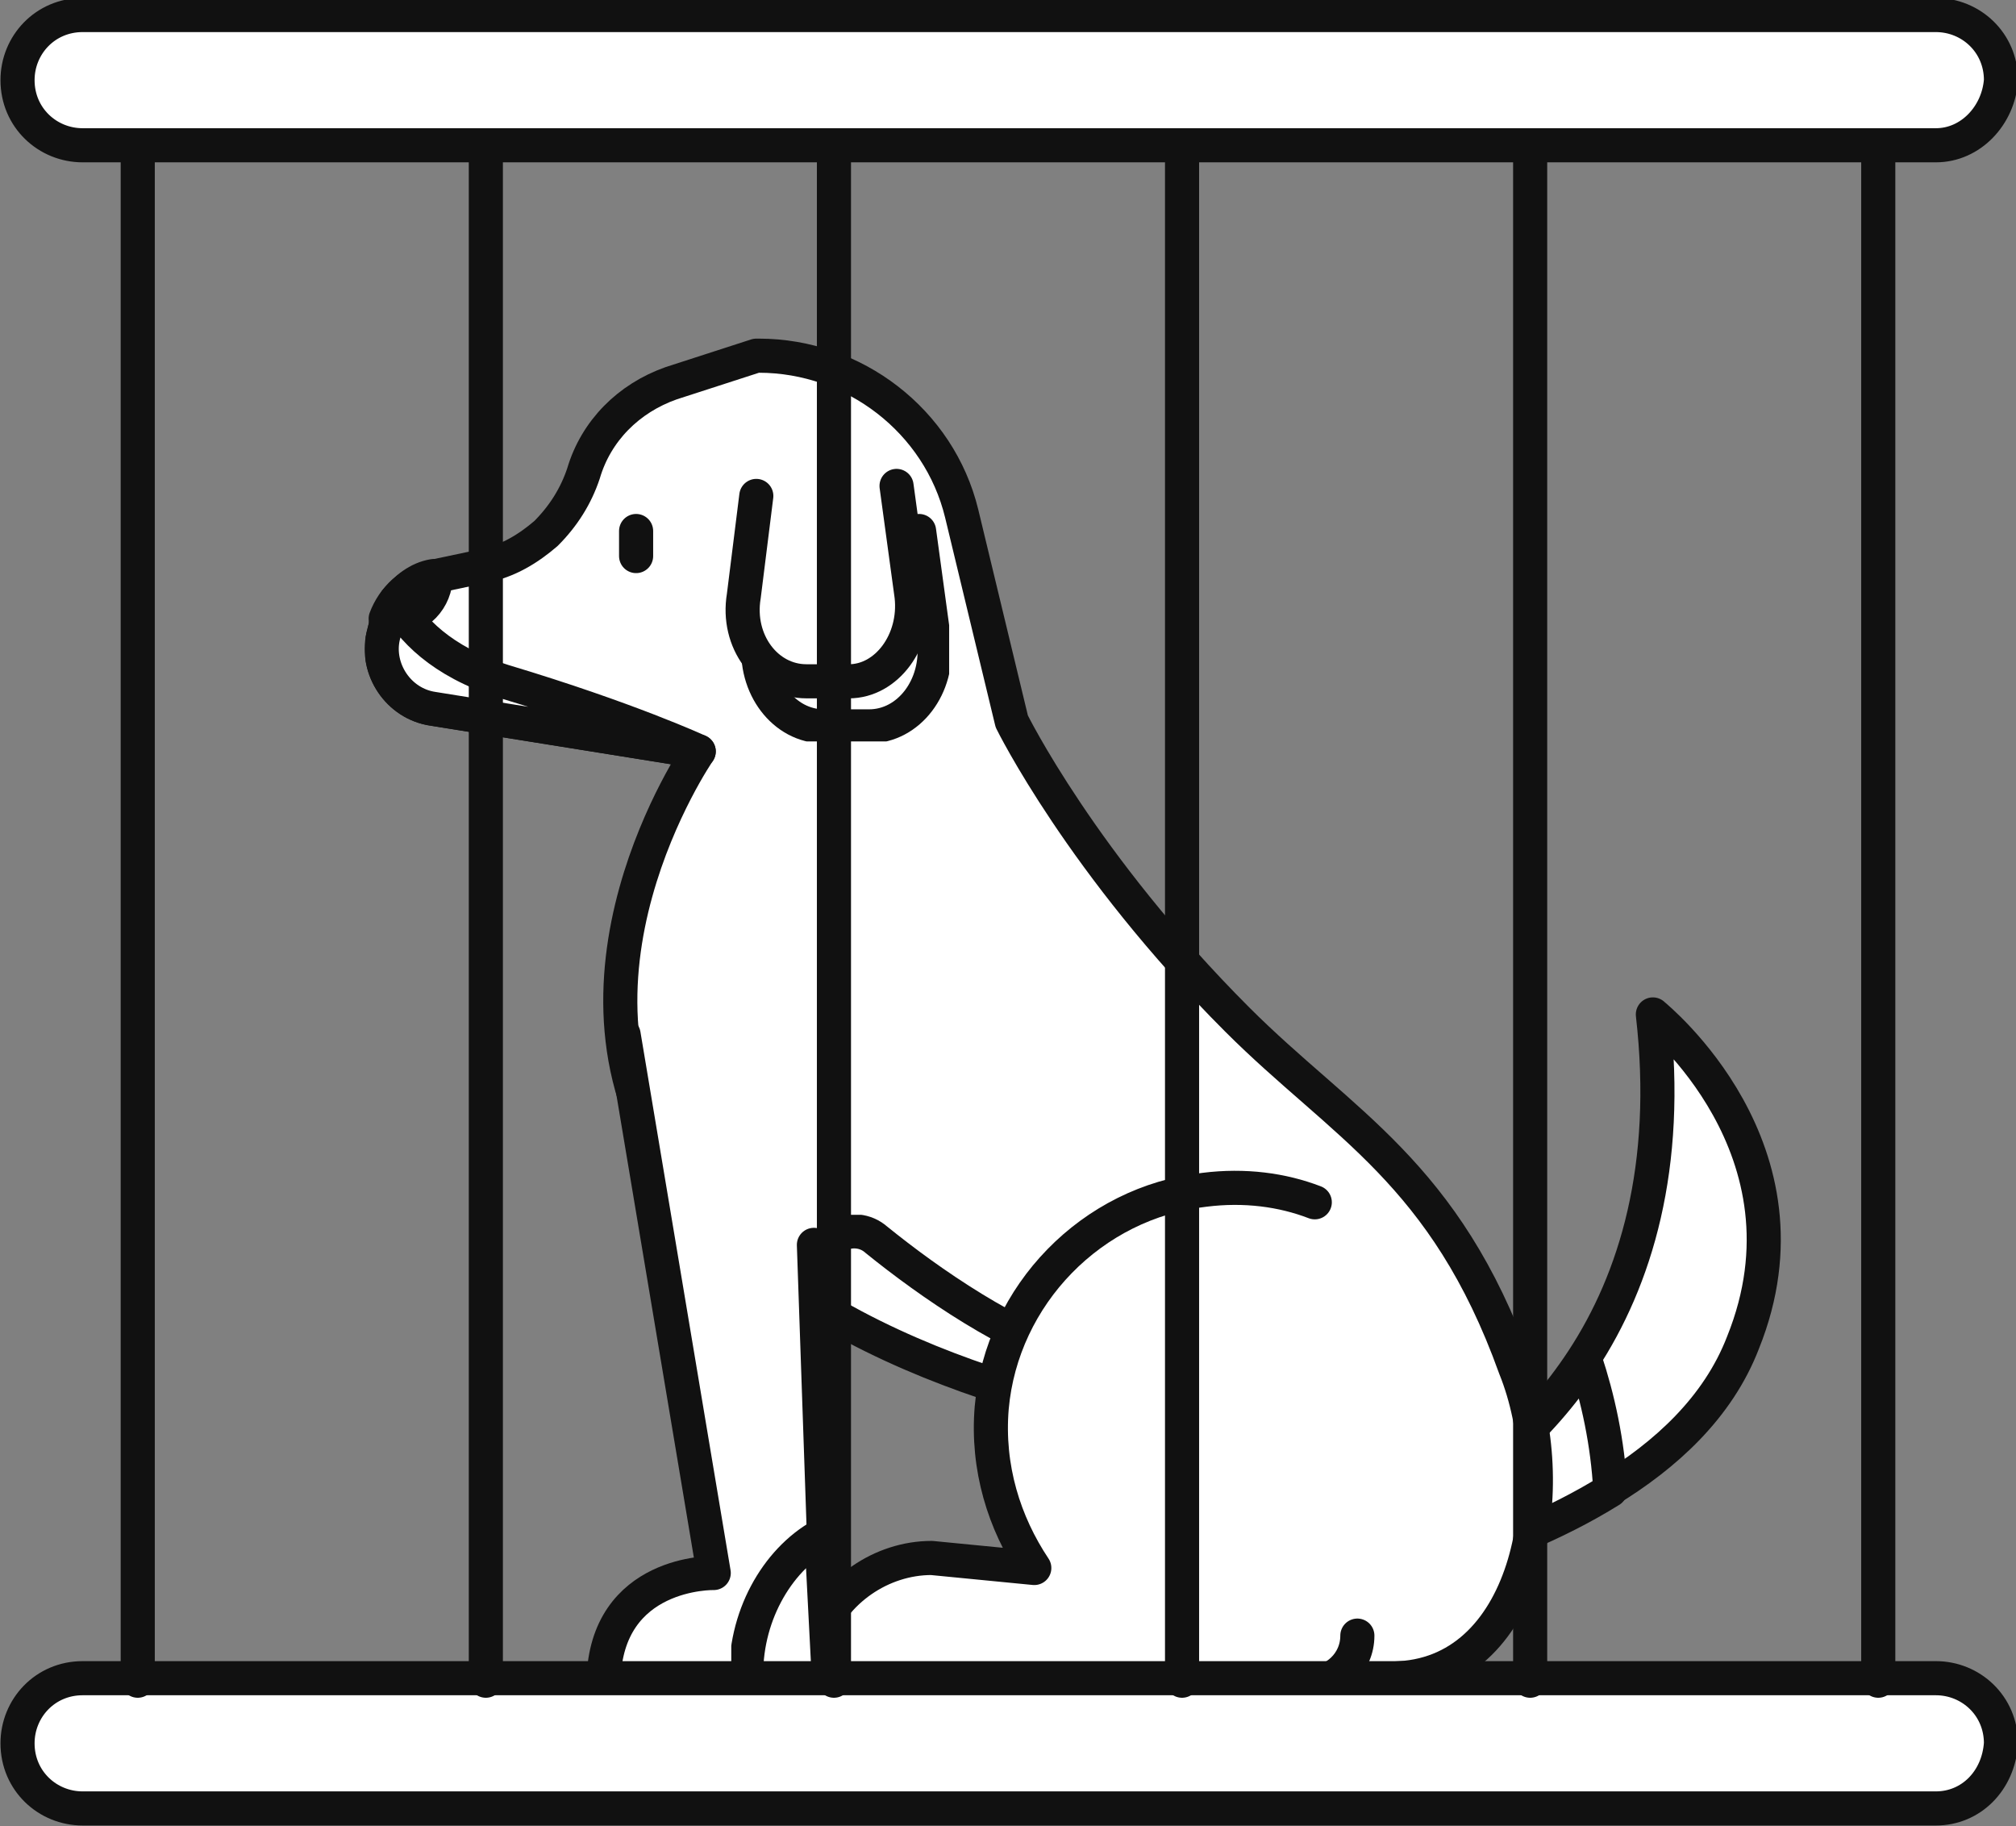
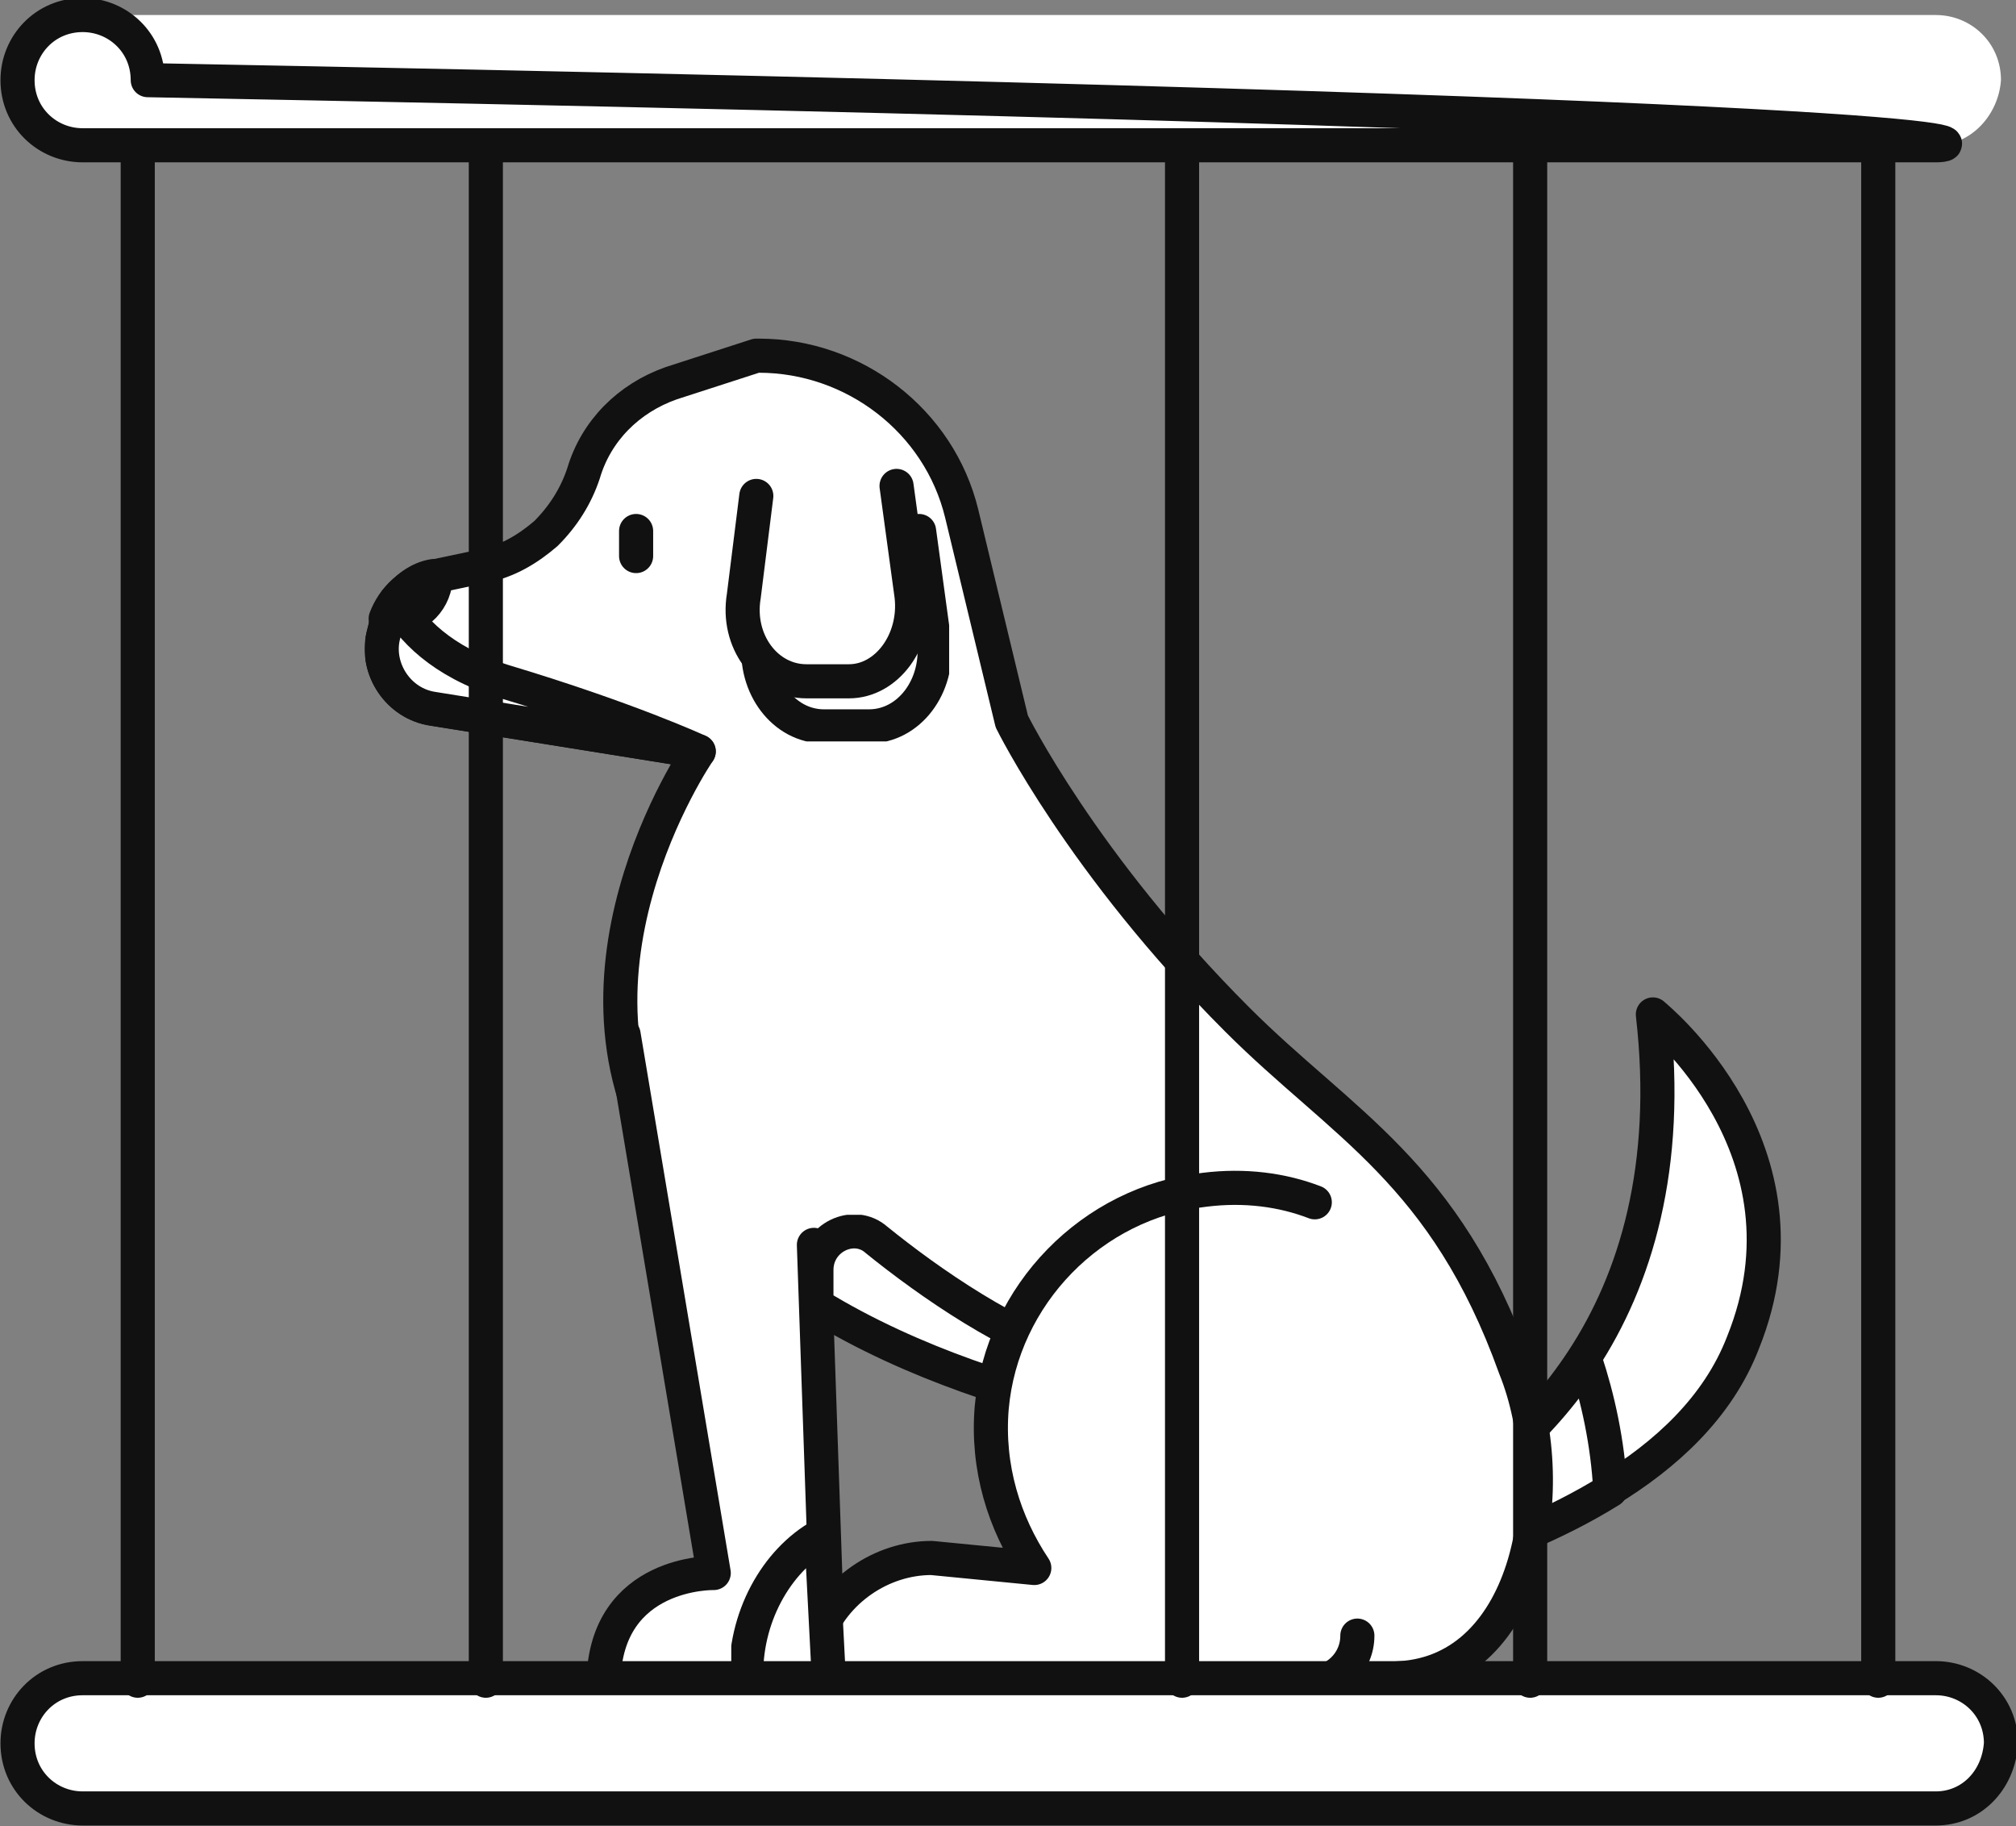
<svg xmlns="http://www.w3.org/2000/svg" xmlns:xlink="http://www.w3.org/1999/xlink" version="1.1" id="레이어_1" x="0px" y="0px" viewBox="0 0 80.5 72.9" style="enable-background:new 0 0 80.5 72.9;" xml:space="preserve">
  <rect x="0" y="0" width="80.5" height="72.9" fill="#808080" stroke="none" />
  <style type="text/css">
	.st0{clip-path:url(#SVGID_2_);}
	.st1{clip-path:url(#SVGID_4_);fill:#FFFFFF;}
	
		.st2{clip-path:url(#SVGID_4_);fill:none;stroke:#111111;stroke-width:1.362;stroke-linecap:round;stroke-linejoin:round;stroke-miterlimit:10;}
	.st3{clip-path:url(#SVGID_4_);}
	.st4{clip-path:url(#SVGID_6_);fill:#FFFFFF;}
	
		.st5{clip-path:url(#SVGID_6_);fill:none;stroke:#111111;stroke-width:1.362;stroke-linecap:round;stroke-linejoin:round;stroke-miterlimit:10;}
	.st6{clip-path:url(#SVGID_8_);fill:#FFFFFF;}
	
		.st7{clip-path:url(#SVGID_8_);fill:none;stroke:#111111;stroke-width:1.362;stroke-linecap:round;stroke-linejoin:round;stroke-miterlimit:10;}
	.st8{clip-path:url(#SVGID_10_);fill:#FFFFFF;}
	
		.st9{clip-path:url(#SVGID_10_);fill:none;stroke:#111111;stroke-width:1.362;stroke-linecap:round;stroke-linejoin:round;stroke-miterlimit:10;}
	.st10{clip-path:url(#SVGID_12_);fill:#FFFFFF;}
	
		.st11{clip-path:url(#SVGID_12_);fill:none;stroke:#111111;stroke-width:1.362;stroke-linecap:round;stroke-linejoin:round;stroke-miterlimit:10;}
	.st12{clip-path:url(#SVGID_14_);fill:#FFFFFF;}
	
		.st13{clip-path:url(#SVGID_14_);fill:none;stroke:#111111;stroke-width:1.362;stroke-linecap:round;stroke-linejoin:round;stroke-miterlimit:10;}
</style>
  <g>
    <defs>
      <rect id="SVGID_1_" width="80.5" height="72.9" />
    </defs>
    <clipPath id="SVGID_2_">
      <use xlink:href="#SVGID_1_" style="overflow:visible;" />
    </clipPath>
    <g class="st0">
      <defs>
        <rect id="SVGID_3_" y="0" width="80.5" height="72.9" />
      </defs>
      <clipPath id="SVGID_4_">
        <use xlink:href="#SVGID_3_" style="overflow:visible;" />
      </clipPath>
      <path class="st1" d="M69.6,53.6c-1,2.6-3.1,4.5-5.4,5.9c-4.5,2.8-9.8,3.7-9.8,3.7l-1-1.4c0,0,6-1.7,9.8-7.5    c2.1-3.2,3.5-7.7,2.8-13.8C66.1,40.6,72.7,45.9,69.6,53.6" />
      <path class="st2" d="M69.6,53.6c-1,2.6-3.1,4.5-5.4,5.9c-4.5,2.8-9.8,3.7-9.8,3.7l-1-1.4c0,0,6-1.7,9.8-7.5    c2.1-3.2,3.5-7.7,2.8-13.8C66.1,40.6,72.7,45.9,69.6,53.6z" />
      <g class="st3">
        <g>
          <defs>
            <rect id="SVGID_5_" x="52.8" y="53.7" width="12.1" height="10.2" />
          </defs>
          <clipPath id="SVGID_6_">
            <use xlink:href="#SVGID_5_" style="overflow:visible;" />
          </clipPath>
          <path class="st4" d="M64.3,59.5c-4.5,2.8-9.8,3.7-9.8,3.7l-1-1.4c0,0,6-1.7,9.8-7.5C63.8,55.8,64.2,57.6,64.3,59.5" />
          <path class="st5" d="M64.3,59.5c-4.5,2.8-9.8,3.7-9.8,3.7l-1-1.4c0,0,6-1.7,9.8-7.5C63.8,55.8,64.2,57.6,64.3,59.5z" />
        </g>
      </g>
      <path class="st1" d="M55.9,67c-2.4,0.2-4.9,0.1-6.8-0.4c-5.3-1.4-3.1-9.8-3.1-9.8s-0.9-0.1-2.4-0.5c-2.7-0.6-7.2-1.9-11.1-4.3    c-2.1-1.3-4.1-2.9-5.5-4.9C21.5,39.3,27.9,30,27.9,30l-10.6-1.7c-1.4-0.2-2.3-1.6-2-2.9l0.1-0.4c0-0.1,0.1-0.2,0.1-0.4    c0.1-0.2,0.2-0.4,0.3-0.6c0.4-0.5,0.9-0.9,1.5-1l0.1,0l1.9-0.4c1-0.2,1.8-0.7,2.5-1.3c0.7-0.7,1.2-1.5,1.5-2.4    c0.5-1.7,1.8-3,3.5-3.6l3.4-1.1h0.1c3.8,0,7.2,2.6,8.1,6.3l2,8.3c0,0,2.8,5.7,9,11.9c4.2,4.2,8.3,6.1,11.1,13.9    C62.4,59.3,61.1,66.7,55.9,67" />
      <path class="st2" d="M55.9,67c-2.4,0.2-4.9,0.1-6.8-0.4c-5.3-1.4-3.1-9.8-3.1-9.8s-0.9-0.1-2.4-0.5c-2.7-0.6-7.2-1.9-11.1-4.3    c-2.1-1.3-4.1-2.9-5.5-4.9C21.5,39.3,27.9,30,27.9,30l-10.6-1.7c-1.4-0.2-2.3-1.6-2-2.9l0.1-0.4c0-0.1,0.1-0.2,0.1-0.4    c0.1-0.2,0.2-0.4,0.3-0.6c0.4-0.5,0.9-0.9,1.5-1l0.1,0l1.9-0.4c1-0.2,1.8-0.7,2.5-1.3c0.7-0.7,1.2-1.5,1.5-2.4    c0.5-1.7,1.8-3,3.5-3.6l3.4-1.1h0.1c3.8,0,7.2,2.6,8.1,6.3l2,8.3c0,0,2.8,5.7,9,11.9c4.2,4.2,8.3,6.1,11.1,13.9    C62.4,59.3,61.1,66.7,55.9,67z" />
      <path class="st1" d="M17.4,23c0,0.9-0.7,1.7-1.7,1.7c-0.1,0-0.2,0-0.3,0c0.3-0.8,1-1.5,1.9-1.6L17.4,23C17.4,23,17.4,23,17.4,23" />
      <path class="st2" d="M17.4,23c0,0.9-0.7,1.7-1.7,1.7c-0.1,0-0.2,0-0.3,0c0.3-0.8,1-1.5,1.9-1.6L17.4,23C17.4,23,17.4,23,17.4,23z" />
      <g class="st3">
        <g>
          <defs>
            <rect id="SVGID_7_" x="29.6" y="20.5" width="8.3" height="9.1" />
          </defs>
          <clipPath id="SVGID_8_">
            <use xlink:href="#SVGID_7_" style="overflow:visible;" />
          </clipPath>
          <path class="st6" d="M36.7,21.2l0.6,4.4c0.2,1.8-1,3.4-2.6,3.4h-1.8c-1.6,0-2.8-1.6-2.6-3.4l0.5-4" />
          <path class="st7" d="M36.7,21.2l0.6,4.4c0.2,1.8-1,3.4-2.6,3.4h-1.8c-1.6,0-2.8-1.6-2.6-3.4l0.5-4" />
        </g>
      </g>
      <path class="st1" d="M32.5,49.7l0.4,11.6l0.2,5.8h-9c0.1-4.4,4.4-4.3,4.4-4.3l-3.6-21.5" />
      <path class="st2" d="M32.5,49.7l0.4,11.6l0.2,5.8h-9c0.1-4.4,4.4-4.3,4.4-4.3l-3.6-21.5" />
      <line class="st1" x1="25.4" y1="21.2" x2="25.4" y2="22.2" />
      <line class="st2" x1="25.4" y1="21.2" x2="25.4" y2="22.2" />
      <g class="st3">
        <g>
          <defs>
            <rect id="SVGID_9_" x="31.9" y="48.5" width="12.5" height="8.6" />
          </defs>
          <clipPath id="SVGID_10_">
            <use xlink:href="#SVGID_9_" style="overflow:visible;" />
          </clipPath>
          <path class="st8" d="M43.7,56.4c-2.7-0.6-7.2-1.9-11.1-4.3v-1.4c0-1.3,1.5-2,2.4-1.2c2.1,1.7,5.4,4,8.3,4.8      C43.4,54.4,43.5,55.3,43.7,56.4" />
          <path class="st9" d="M43.7,56.4c-2.7-0.6-7.2-1.9-11.1-4.3v-1.4c0-1.3,1.5-2,2.4-1.2c2.1,1.7,5.4,4,8.3,4.8      C43.4,54.4,43.5,55.3,43.7,56.4z" />
        </g>
      </g>
      <path class="st1" d="M52.5,48c-1.3-0.5-2.8-0.7-4.4-0.5c-4.5,0.5-8.1,4.2-8.5,8.7c-0.2,2.4,0.5,4.6,1.7,6.4l-4.1-0.4    c-2,0-3.9,1.3-4.6,3.2c-0.3,0.9,0.3,1.8,1.2,1.8h18.5c1,0,1.9-0.8,1.9-1.9" />
      <path class="st2" d="M52.5,48c-1.3-0.5-2.8-0.7-4.4-0.5c-4.5,0.5-8.1,4.2-8.5,8.7c-0.2,2.4,0.5,4.6,1.7,6.4l-4.1-0.4    c-2,0-3.9,1.3-4.6,3.2c-0.3,0.9,0.3,1.8,1.2,1.8h18.5c1,0,1.9-0.8,1.9-1.9" />
      <g class="st3">
        <g>
          <defs>
            <rect id="SVGID_11_" x="14.6" y="23.3" width="14" height="7.4" />
          </defs>
          <clipPath id="SVGID_12_">
            <use xlink:href="#SVGID_11_" style="overflow:visible;" />
          </clipPath>
          <path class="st10" d="M27.9,30l-10.6-1.7c-1.4-0.2-2.3-1.6-2-2.9l0.1-0.4c0-0.1,0.1-0.2,0.1-0.4c0.1-0.2,0.2-0.4,0.3-0.6      c0.6,1.1,1.8,2.4,4.3,3.2C25.1,28.7,27.9,30,27.9,30" />
          <path class="st11" d="M27.9,30l-10.6-1.7c-1.4-0.2-2.3-1.6-2-2.9l0.1-0.4c0-0.1,0.1-0.2,0.1-0.4c0.1-0.2,0.2-0.4,0.3-0.6      c0.6,1.1,1.8,2.4,4.3,3.2C25.1,28.7,27.9,30,27.9,30z" />
        </g>
      </g>
      <g class="st3">
        <g>
          <defs>
            <rect id="SVGID_13_" x="29.2" y="60.6" width="4.6" height="7.2" />
          </defs>
          <clipPath id="SVGID_14_">
            <use xlink:href="#SVGID_13_" style="overflow:visible;" />
          </clipPath>
          <path class="st12" d="M33.1,67.1h-3.3c-0.1-2.5,1.2-4.8,3-5.8L33.1,67.1z" />
          <path class="st13" d="M33.1,67.1h-3.3c-0.1-2.5,1.2-4.8,3-5.8L33.1,67.1z" />
        </g>
      </g>
      <path class="st1" d="M35.8,19.4l0.6,4.4c0.2,1.8-1,3.4-2.5,3.4h-1.7c-1.6,0-2.8-1.6-2.5-3.4l0.5-4" />
      <path class="st2" d="M35.8,19.4l0.6,4.4c0.2,1.8-1,3.4-2.5,3.4h-1.7c-1.6,0-2.8-1.6-2.5-3.4l0.5-4" />
      <path class="st1" d="M77.3,5.8h-74c-1.4,0-2.6-1.1-2.6-2.6c0-1.4,1.1-2.6,2.6-2.6h74c1.4,0,2.6,1.1,2.6,2.6    C79.8,4.6,78.7,5.8,77.3,5.8" />
-       <path class="st2" d="M77.3,5.8h-74c-1.4,0-2.6-1.1-2.6-2.6c0-1.4,1.1-2.6,2.6-2.6h74c1.4,0,2.6,1.1,2.6,2.6    C79.8,4.6,78.7,5.8,77.3,5.8z" />
+       <path class="st2" d="M77.3,5.8h-74c-1.4,0-2.6-1.1-2.6-2.6c0-1.4,1.1-2.6,2.6-2.6c1.4,0,2.6,1.1,2.6,2.6    C79.8,4.6,78.7,5.8,77.3,5.8z" />
      <path class="st1" d="M77.3,72.2h-74c-1.4,0-2.6-1.1-2.6-2.6c0-1.4,1.1-2.6,2.6-2.6h74c1.4,0,2.6,1.1,2.6,2.6    C79.8,71.1,78.7,72.2,77.3,72.2" />
      <path class="st2" d="M77.3,72.2h-74c-1.4,0-2.6-1.1-2.6-2.6c0-1.4,1.1-2.6,2.6-2.6h74c1.4,0,2.6,1.1,2.6,2.6    C79.8,71.1,78.7,72.2,77.3,72.2z" />
      <line class="st1" x1="5.5" y1="5.8" x2="5.5" y2="67.1" />
      <line class="st2" x1="5.5" y1="5.8" x2="5.5" y2="67.1" />
      <line class="st1" x1="19.4" y1="5.8" x2="19.4" y2="67.1" />
      <line class="st2" x1="19.4" y1="5.8" x2="19.4" y2="67.1" />
      <line class="st1" x1="33.3" y1="5.8" x2="33.3" y2="67.1" />
-       <line class="st2" x1="33.3" y1="5.8" x2="33.3" y2="67.1" />
      <line class="st1" x1="47.2" y1="5.8" x2="47.2" y2="67.1" />
      <line class="st2" x1="47.2" y1="5.8" x2="47.2" y2="67.1" />
      <line class="st1" x1="61.1" y1="5.8" x2="61.1" y2="67.1" />
      <line class="st2" x1="61.1" y1="5.8" x2="61.1" y2="67.1" />
      <line class="st1" x1="75" y1="5.8" x2="75" y2="67.1" />
      <line class="st2" x1="75" y1="5.8" x2="75" y2="67.1" />
    </g>
  </g>
</svg>